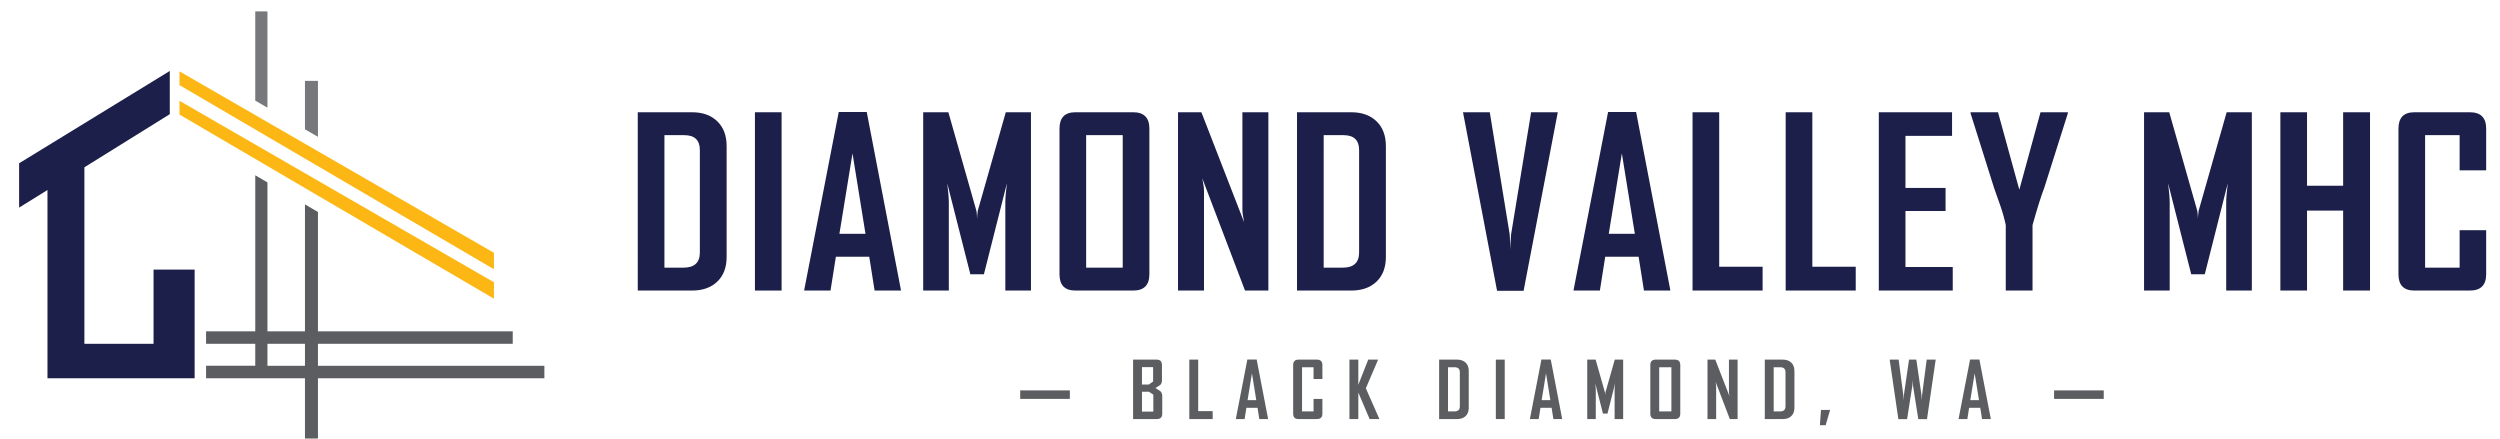
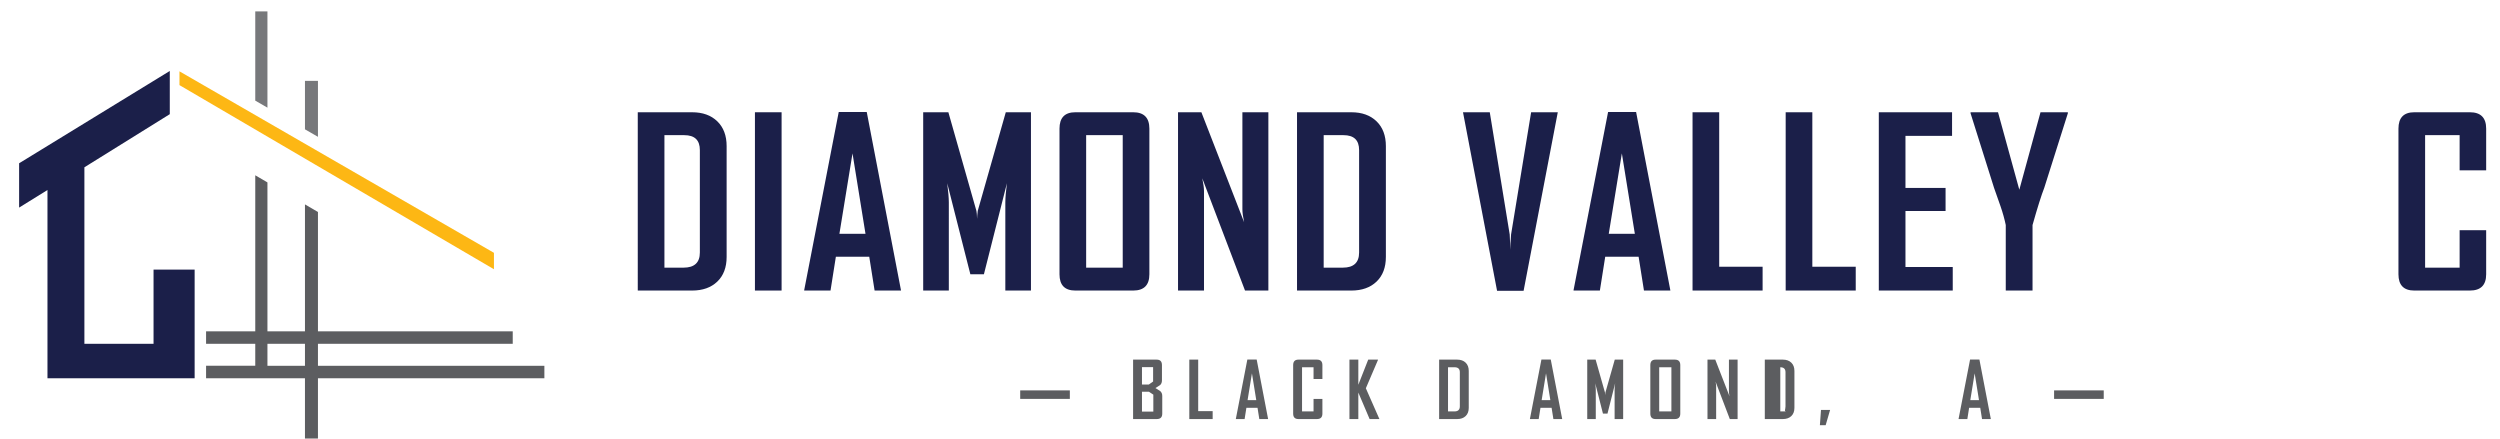
<svg xmlns="http://www.w3.org/2000/svg" version="1.1" id="Layer_1" x="0px" y="0px" width="576.5px" height="101.124px" viewBox="0 0 576.5 101.124" enable-background="new 0 0 576.5 101.124" xml:space="preserve">
  <g>
    <path fill="#1B1F49" d="M167.56,59.25c0,2.417-0.718,4.312-2.154,5.688S162.035,67,159.6,67h-12.531V25.888H159.6   c2.435,0,4.37,0.696,5.806,2.088c1.436,1.392,2.154,3.297,2.154,5.714V59.25z M161.387,58.226V34.609   c0-2.294-1.2-3.441-3.599-3.441h-4.571V61.72h4.414C160.134,61.72,161.387,60.555,161.387,58.226z" />
    <path fill="#1B1F49" d="M180.235,67h-6.147V25.888h6.147V67z" />
    <path fill="#1B1F49" d="M207.779,67h-6.095l-1.235-7.802h-7.697L191.518,67h-6.068v-0.105l7.959-41.06h6.463L207.779,67z    M199.583,53.917l-2.995-18.546l-3.021,18.546H199.583z" />
    <path fill="#1B1F49" d="M237.74,67h-5.911V46.72c0-1.068,0.123-2.557,0.368-4.466l-5.307,20.99h-3.126l-5.333-20.99   c0.245,1.944,0.368,3.433,0.368,4.466V67h-5.911V25.888h5.806l6.462,22.724c0.07,0.245,0.123,0.867,0.158,1.865   c0-0.438,0.053-1.06,0.158-1.865l6.462-22.724h5.806V67z" />
    <path fill="#1B1F49" d="M265.047,63.244c0,2.504-1.243,3.756-3.73,3.756h-13.346c-2.434,0-3.651-1.252-3.651-3.756V29.67   c0-2.522,1.217-3.783,3.651-3.783h13.346c2.487,0,3.73,1.261,3.73,3.783V63.244z M258.9,61.72V31.168h-8.433V61.72H258.9z" />
    <path fill="#1B1F49" d="M292.486,67h-5.385l-9.852-25.876c0.263,1.261,0.394,2.25,0.394,2.969V67h-5.99V25.888h5.386l9.851,25.351   c-0.263-1.261-0.394-2.25-0.394-2.969V25.888h5.99V67z" />
    <path fill="#1B1F49" d="M319.583,59.25c0,2.417-0.718,4.312-2.154,5.688S314.058,67,311.624,67h-12.531V25.888h12.531   c2.434,0,4.37,0.696,5.806,2.088c1.436,1.392,2.154,3.297,2.154,5.714V59.25z M313.41,58.226V34.609c0-2.294-1.2-3.441-3.599-3.441   h-4.571V61.72h4.414C312.158,61.72,313.41,60.555,313.41,58.226z" />
    <path fill="#1B1F49" d="M359.224,25.888l-7.881,41.165h-6.121l-7.855-41.165h6.174l4.597,28.188   c0.035,0.806,0.087,1.979,0.158,3.521c-0.018-0.806,0.035-1.979,0.157-3.521l4.624-28.188H359.224z" />
    <path fill="#1B1F49" d="M385.192,67h-6.095l-1.235-7.802h-7.697L368.931,67h-6.068v-0.105l7.96-41.06h6.463L385.192,67z    M376.996,53.917l-2.995-18.546l-3.021,18.546H376.996z" />
    <path fill="#1B1F49" d="M406.457,67h-16.156V25.888h6.147V61.51h10.009V67z" />
    <path fill="#1B1F49" d="M427.933,67h-16.156V25.888h6.147V61.51h10.009V67z" />
    <path fill="#1B1F49" d="M450.302,67h-17.05V25.888h16.892v5.438h-10.744v12.006h9.247v5.333h-9.247v12.899h10.902V67z" />
    <path fill="#1B1F49" d="M476.847,26.124l-5.438,17.181c-0.666,1.699-1.568,4.562-2.706,8.59V67h-6.174V51.895   c-0.28-1.366-0.683-2.811-1.208-4.334c-0.929-2.61-1.428-4.028-1.498-4.256l-5.411-17.181c-0.018-0.018-0.018-0.096,0-0.236h6.331   l4.912,17.863l4.887-17.863h6.305C476.847,26.01,476.847,26.089,476.847,26.124z" />
-     <path fill="#1B1F49" d="M519.272,67h-5.91V46.72c0-1.068,0.122-2.557,0.367-4.466l-5.307,20.99h-3.126l-5.333-20.99   c0.246,1.944,0.368,3.433,0.368,4.466V67h-5.911V25.888h5.807l6.462,22.724c0.07,0.245,0.123,0.867,0.157,1.865   c0-0.438,0.053-1.06,0.158-1.865l6.462-22.724h5.806V67z" />
-     <path fill="#1B1F49" d="M546.527,67h-6.2V48.559H532V67h-6.147V25.888H532v16.944h8.327V25.888h6.2V67z" />
    <path fill="#1B1F49" d="M573.31,63.244c0,2.504-1.252,3.756-3.757,3.756h-12.819c-2.435,0-3.651-1.252-3.651-3.756V29.67   c0-2.522,1.217-3.783,3.651-3.783h12.819c2.505,0,3.757,1.261,3.757,3.783v9.615h-6.121v-8.117h-7.96V61.72h7.96v-8.643h6.121   V63.244z" />
  </g>
  <g>
    <path fill="#5C5D60" d="M268.016,95.382c0,0.834-0.418,1.252-1.252,1.252h-5.473V82.93h5.438c0.812,0,1.217,0.42,1.217,1.261v3.529   c0,0.467-0.146,0.83-0.438,1.086c-0.042,0.035-0.397,0.26-1.068,0.674c0.694,0.426,1.062,0.659,1.103,0.701   c0.315,0.274,0.473,0.65,0.473,1.129V95.382z M265.906,87.974v-3.319h-2.566v4.02h1.576L265.906,87.974z M265.958,94.91v-3.906   l-1.007-0.666h-1.611v4.571H265.958z" />
    <path fill="#5C5D60" d="M279.64,96.635h-5.385V82.93h2.049v11.875h3.336V96.635z" />
    <path fill="#5C5D60" d="M292.428,96.635h-2.031l-0.412-2.601h-2.566l-0.412,2.601h-2.022V96.6l2.653-13.687h2.154L292.428,96.635z    M289.696,92.274l-0.998-6.182l-1.007,6.182H289.696z" />
    <path fill="#5C5D60" d="M304.945,95.382c0,0.834-0.418,1.252-1.252,1.252h-4.273c-0.812,0-1.217-0.418-1.217-1.252V84.191   c0-0.841,0.405-1.261,1.217-1.261h4.273c0.834,0,1.252,0.42,1.252,1.261v3.205h-2.041V84.69h-2.653v10.184h2.653v-2.881h2.041   V95.382z" />
    <path fill="#5C5D60" d="M318.091,96.635h-2.259l-2.601-6.112v6.112h-2.049V82.93h2.049v5.797l2.276-5.797h2.242v0.097l-2.785,6.506   L318.091,96.635z" />
    <path fill="#5C5D60" d="M338.694,94.051c0,0.806-0.239,1.438-0.718,1.896s-1.124,0.688-1.936,0.688h-4.177V82.93h4.177   c0.812,0,1.457,0.232,1.936,0.696c0.479,0.464,0.718,1.099,0.718,1.905V94.051z M336.636,93.71v-7.873c0-0.764-0.4-1.147-1.2-1.147   h-1.524v10.184h1.471C336.218,94.875,336.636,94.487,336.636,93.71z" />
-     <path fill="#5C5D60" d="M346.99,96.635h-2.049V82.93h2.049V96.635z" />
    <path fill="#5C5D60" d="M360.243,96.635h-2.032l-0.412-2.601h-2.566l-0.411,2.601h-2.023V96.6l2.653-13.687h2.154L360.243,96.635z    M357.51,92.274l-0.998-6.182l-1.007,6.182H357.51z" />
    <path fill="#5C5D60" d="M374.301,96.635h-1.971v-6.76c0-0.356,0.042-0.852,0.123-1.489l-1.769,6.997h-1.042l-1.778-6.997   c0.082,0.648,0.123,1.145,0.123,1.489v6.76h-1.97V82.93h1.935l2.154,7.575c0.024,0.082,0.041,0.289,0.053,0.622   c0-0.146,0.018-0.353,0.052-0.622l2.154-7.575h1.936V96.635z" />
    <path fill="#5C5D60" d="M387.474,95.382c0,0.834-0.415,1.252-1.244,1.252h-4.448c-0.812,0-1.217-0.418-1.217-1.252V84.191   c0-0.841,0.405-1.261,1.217-1.261h4.448c0.829,0,1.244,0.42,1.244,1.261V95.382z M385.424,94.875V84.69h-2.811v10.184H385.424z" />
    <path fill="#5C5D60" d="M400.69,96.635h-1.795l-3.284-8.625c0.088,0.42,0.132,0.75,0.132,0.99v7.636h-1.997V82.93h1.796   l3.283,8.451c-0.088-0.42-0.131-0.75-0.131-0.99V82.93h1.996V96.635z" />
-     <path fill="#5C5D60" d="M413.794,94.051c0,0.806-0.239,1.438-0.718,1.896c-0.479,0.458-1.124,0.688-1.936,0.688h-4.177V82.93h4.177   c0.812,0,1.456,0.232,1.936,0.696c0.479,0.464,0.718,1.099,0.718,1.905V94.051z M411.736,93.71v-7.873c0-0.764-0.4-1.147-1.2-1.147   h-1.523v10.184h1.472C411.318,94.875,411.736,94.487,411.736,93.71z" />
+     <path fill="#5C5D60" d="M413.794,94.051c0,0.806-0.239,1.438-0.718,1.896c-0.479,0.458-1.124,0.688-1.936,0.688h-4.177V82.93h4.177   c0.812,0,1.456,0.232,1.936,0.696c0.479,0.464,0.718,1.099,0.718,1.905V94.051z M411.736,93.71v-7.873c0-0.764-0.4-1.147-1.2-1.147   v10.184h1.472C411.318,94.875,411.736,94.487,411.736,93.71z" />
    <path fill="#5C5D60" d="M422.021,94.533l-1.025,3.52h-1.33l0.254-3.52H422.021z" />
-     <path fill="#5C5D60" d="M446.371,82.93l-2.006,13.722h-2.005l-1.227-7.768c-0.011-0.28-0.034-0.698-0.069-1.252   c0,0.28-0.024,0.698-0.07,1.252l-1.217,7.768h-2.015l-2.005-13.722h2.075l1.06,8.126c0.018,0.28,0.041,0.698,0.07,1.252   c0.006-0.28,0.032-0.698,0.078-1.252l1.183-8.126h1.682l1.182,8.126c0.018,0.28,0.044,0.698,0.079,1.252   c0.006-0.28,0.028-0.698,0.069-1.252l1.061-8.126H446.371z" />
    <path fill="#5C5D60" d="M459.088,96.635h-2.031l-0.412-2.601h-2.565l-0.411,2.601h-2.023V96.6l2.653-13.687h2.154L459.088,96.635z    M456.356,92.274l-0.999-6.182l-1.007,6.182H456.356z" />
  </g>
  <g>
    <g>
      <g>
        <g>
          <g>
            <path fill="#1B1F49" d="M39.152,16.366v-0.002l-0.004,0.002l-0.002-0.002l-0.002,0.005L4.408,37.651V47.87l6.539-4.053v36.516       v6.889h33.936V62.166h-9.475v17.12H19.461V38.577l19.691-12.251v-9.962" />
          </g>
        </g>
        <path fill="#1B1C4E" d="M39.152,16.364" />
      </g>
    </g>
-     <polygon fill="#FDB714" points="113.904,68.878 41.385,26.419 41.385,23.242 113.904,65.092  " />
    <polygon fill="#FDB714" points="113.904,62.087 41.385,19.628 41.385,16.45 113.904,58.3  " />
    <g>
      <polygon fill="#77787B" points="61.672,2.624 58.863,2.624 58.863,23.208 61.672,24.828   " />
      <polygon fill="#77787B" points="73.32,18.649 70.324,18.649 70.324,29.821 73.32,31.551   " />
      <path fill="#5C5D60" d="M125.534,84.347H73.32v-5.061h44.917v-2.875H73.32V48.886l-2.996-1.754v29.279h-8.652V42.065l-2.809-1.644    v35.989H47.521v2.875h11.342v5.061H47.521v2.875h11.342h2.809h8.652v13.902h2.996V87.222h52.214V84.347z M61.672,84.347v-5.061    h8.652v5.061H61.672z" />
    </g>
  </g>
  <g>
    <rect x="235.258" y="90.023" fill="#5C5D60" width="11.447" height="1.962" />
    <rect x="473.673" y="90.023" fill="#5C5D60" width="11.447" height="1.962" />
  </g>
</svg>